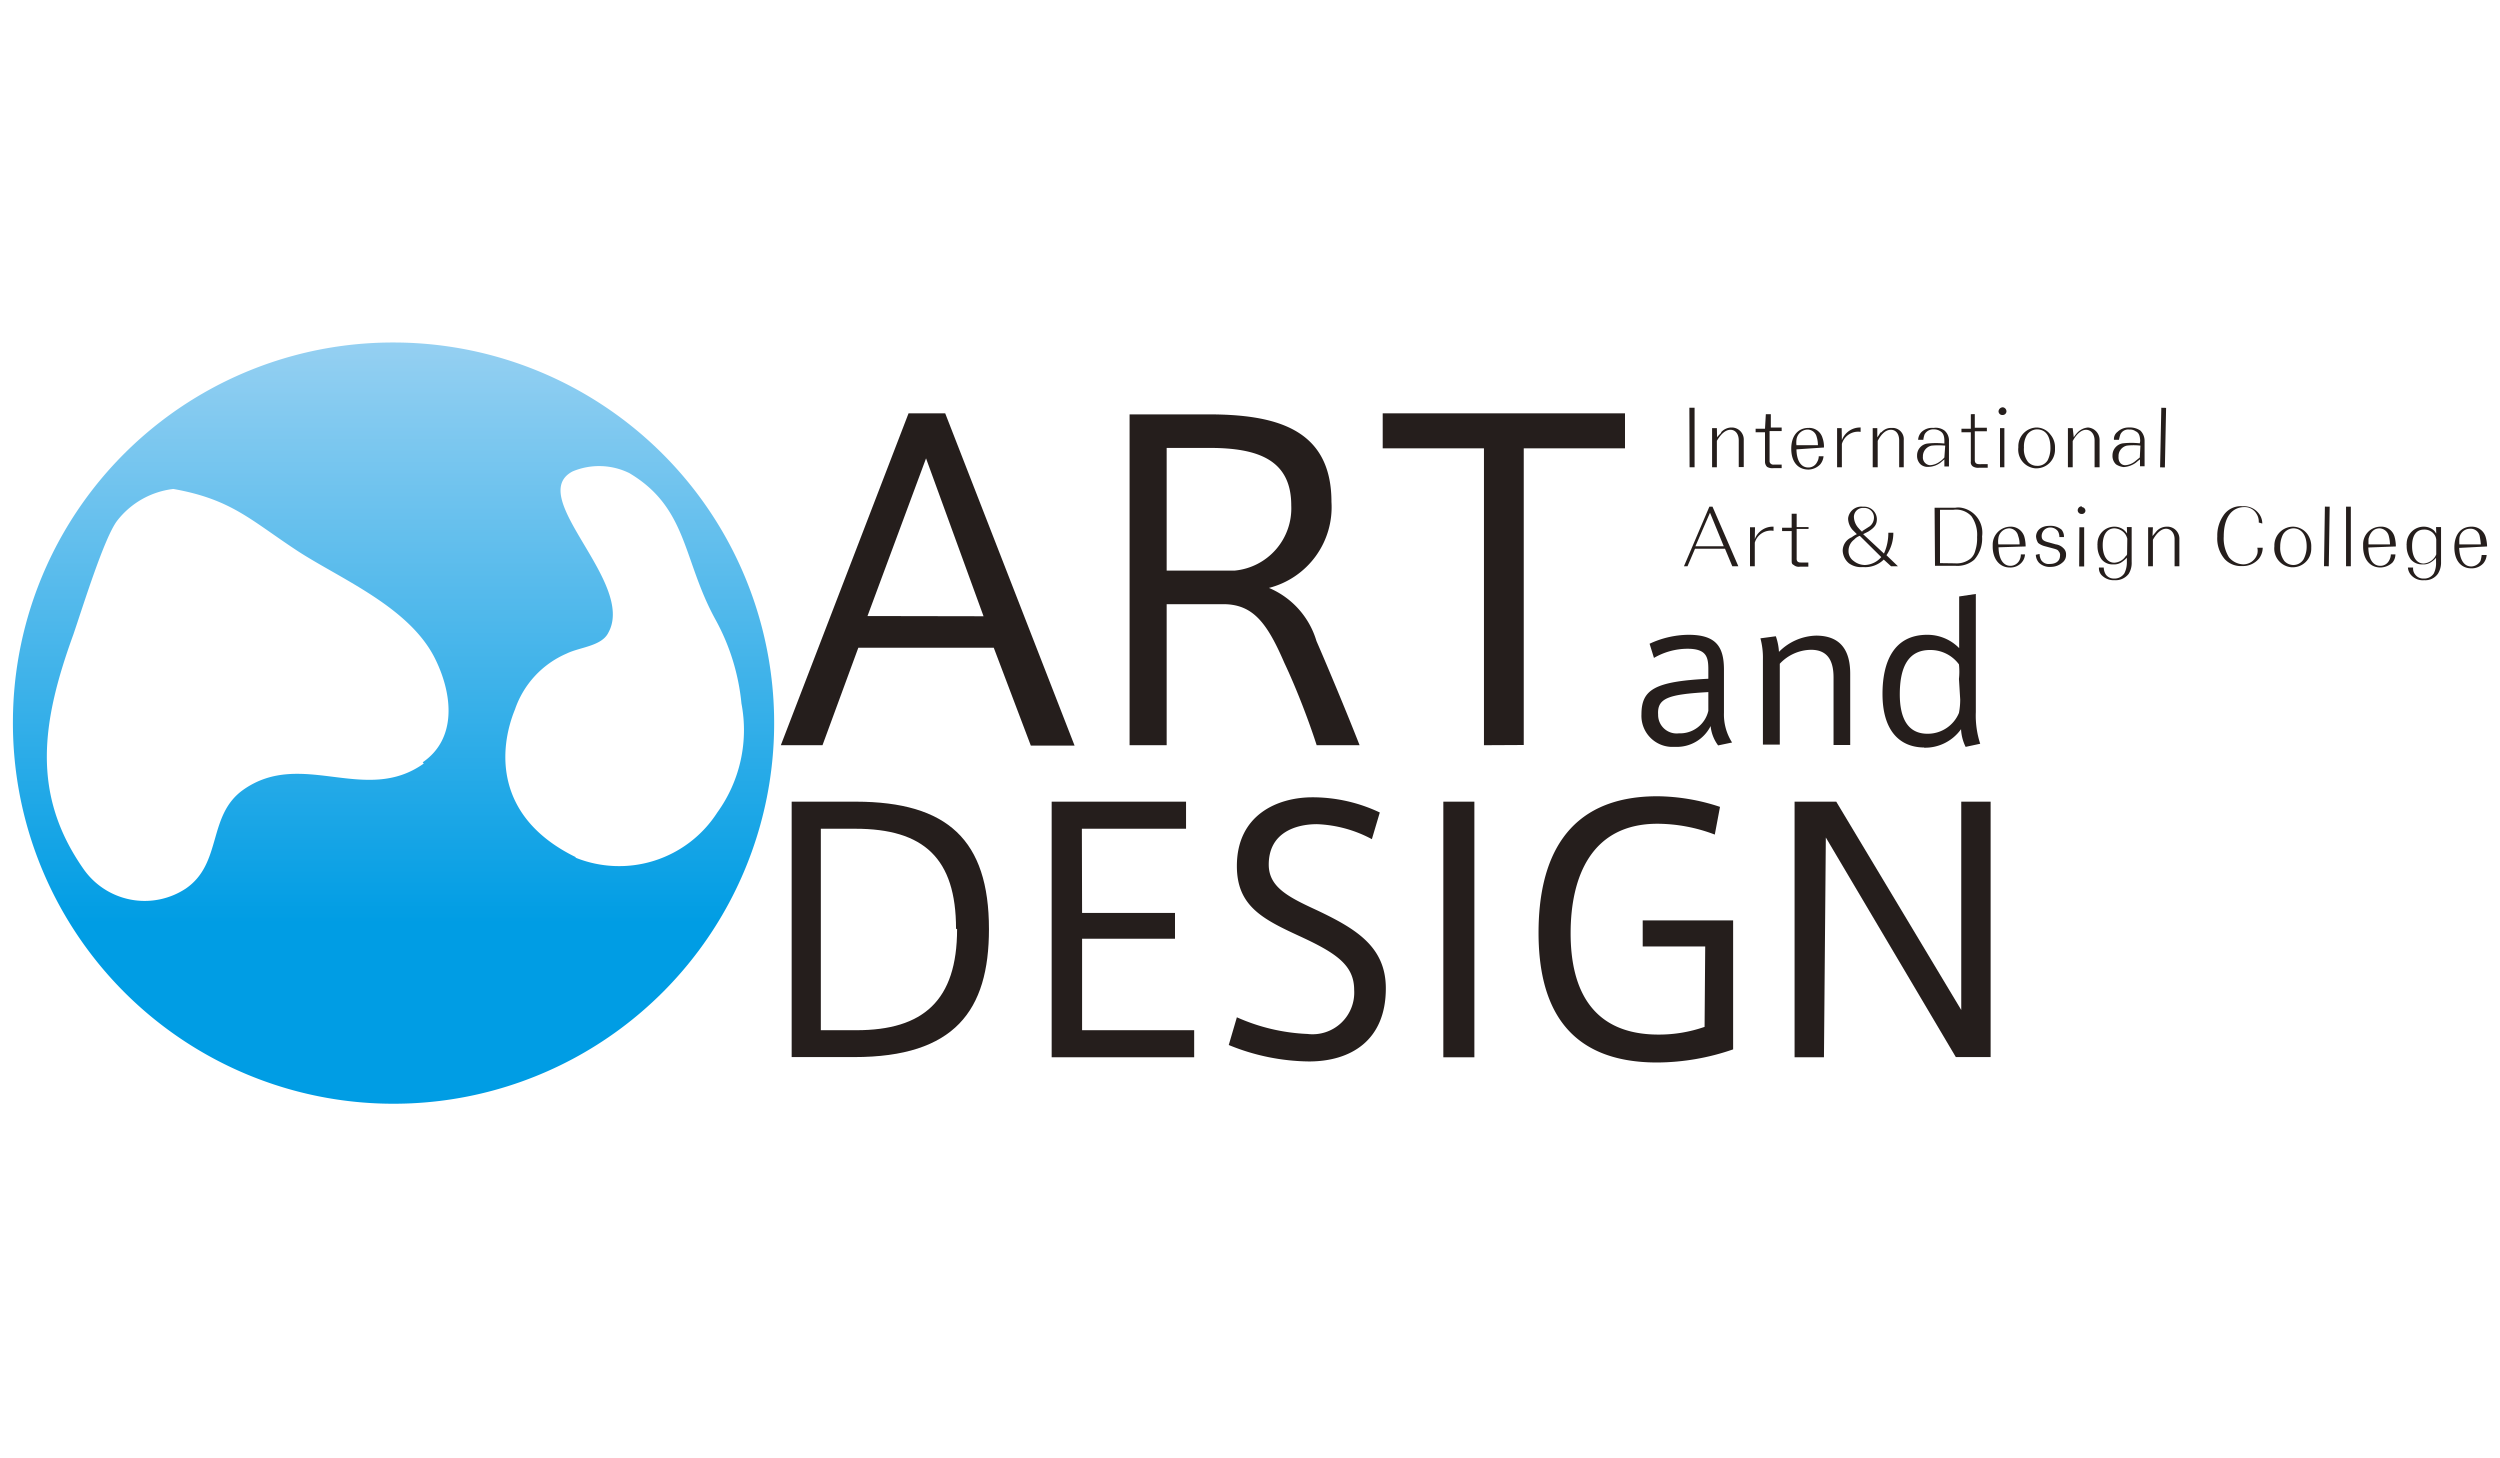
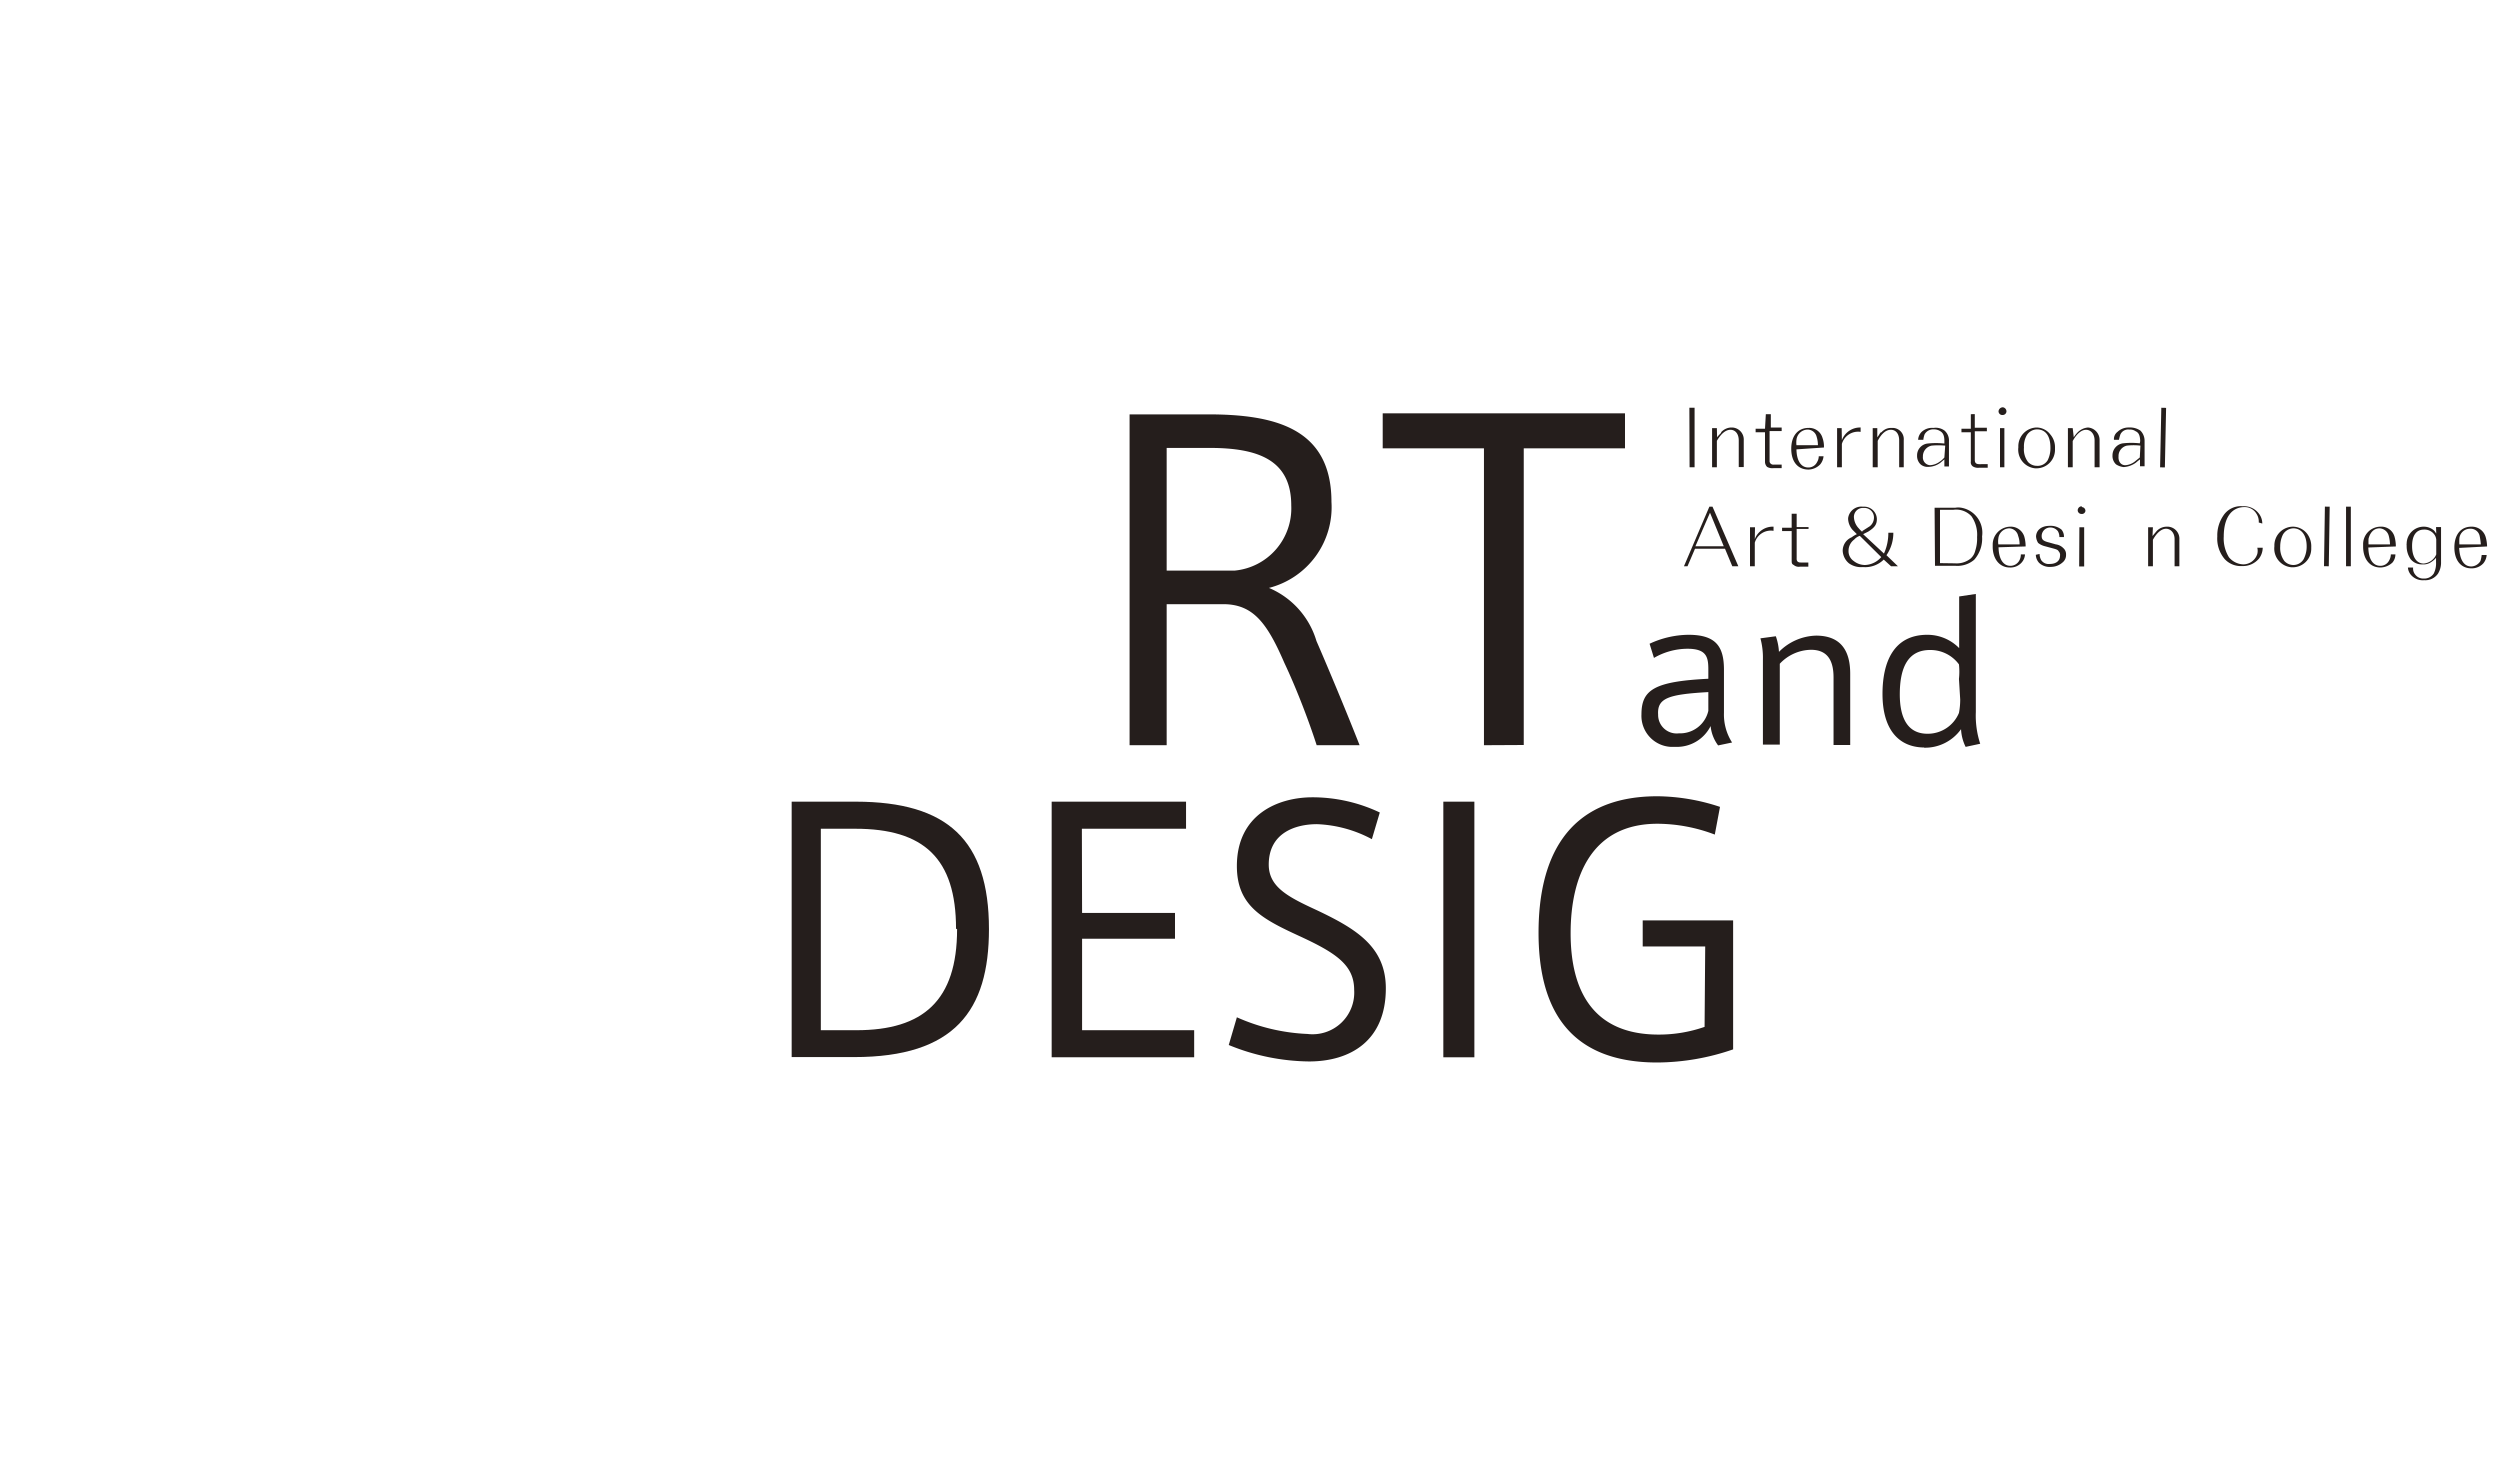
<svg xmlns="http://www.w3.org/2000/svg" viewBox="0 0 120 70">
  <defs>
    <style>.cls-1{fill:url(#名称未設定グラデーション_2);}.cls-2{fill:#251e1c;}</style>
    <linearGradient id="名称未設定グラデーション_2" x1="3981.01" y1="4362.57" x2="3981.01" y2="4361.72" gradientTransform="matrix(43.08, 0, 0, -43.09, -171498.91, 187990.84)" gradientUnits="userSpaceOnUse">
      <stop offset="0" stop-color="#c4e0f6" />
      <stop offset="1" stop-color="#009de4" />
    </linearGradient>
  </defs>
  <g id="contents">
-     <path id="パス_426" data-name="パス 426" class="cls-1" d="M18.88,16.44A18.23,18.23,0,0,0,.62,34.67v0A18.27,18.27,0,1,0,18.88,16.44Zm1.46,20.21c-2.8,2-5.85-.71-8.65,1.25-1.75,1.23-1,3.53-2.77,4.75A3.58,3.58,0,0,1,4,41.7c-2.51-3.6-2-7.05-.48-11.24C4,29.05,5,25.82,5.62,25a4,4,0,0,1,2.7-1.53c2.81.5,3.71,1.5,6,3,2.07,1.34,5.39,2.7,6.59,5.2.84,1.73,1,3.81-.62,4.92Zm7.29,4.49c-3.9-1.91-3.7-5.16-2.91-7.09a4.5,4.5,0,0,1,2.48-2.68c.63-.31,1.68-.35,2-1,1.33-2.4-4-6.53-1.72-7.74a3.29,3.29,0,0,1,2.73.08c2.82,1.68,2.55,4.17,4.15,7.06a10.44,10.44,0,0,1,1.23,4A6.76,6.76,0,0,1,34.43,39a5.6,5.6,0,0,1-6.8,2.17Z" />
    <path id="パス_427" data-name="パス 427" class="cls-2" d="M82.8,26.34l.35.84h.29L82.2,24.32h-.15l-1.22,2.86H81l.36-.84Zm-.06-.12H81.38l.7-1.61Z" />
    <path id="パス_428" data-name="パス 428" class="cls-2" d="M84.24,25.31H84v1.87h.23V26.05a.8.8,0,0,1,.9-.57v-.2a.92.92,0,0,0-.9.6Z" />
    <path id="パス_429" data-name="パス 429" class="cls-2" d="M86,25.33h-.33l-.13,0v.16l.13,0H86v1.4c0,.13,0,.18.1.23a.36.36,0,0,0,.3.08h.27l.13,0V27l-.13,0h-.24c-.14,0-.2-.07-.19-.21v-1.4h.44l.13,0V25.3l-.14,0h-.43v-.64H86Z" />
    <path id="パス_430" data-name="パス 430" class="cls-2" d="M90.77,27.18h.33l-.55-.53a1.88,1.88,0,0,0,.33-1.08h-.24a2.37,2.37,0,0,1-.21,1l-1-.93.24-.12c.32-.2.42-.35.42-.61a.61.61,0,0,0-.62-.59h-.06a.64.64,0,0,0-.7.55v.06a.86.86,0,0,0,.21.5l.21.21a1.28,1.28,0,0,0-.25.15.7.7,0,0,0-.43.65.83.83,0,0,0,.3.6,1,1,0,0,0,.67.18,1.27,1.27,0,0,0,1-.36Zm-.47-.44a1.08,1.08,0,0,1-.78.38.87.87,0,0,1-.54-.19.57.57,0,0,1-.25-.5A.67.67,0,0,1,89,25.9a.64.64,0,0,1,.27-.18Zm-.91-1.21a1.37,1.37,0,0,1-.17-.17.83.83,0,0,1-.23-.51.43.43,0,0,1,.42-.47h.06a.46.46,0,0,1,.48.44v0a.53.53,0,0,1-.2.44l-.36.23Z" />
    <path id="パス_431" data-name="パス 431" class="cls-2" d="M92.88,27.16h1a1.24,1.24,0,0,0,.88-.29,1.52,1.52,0,0,0,.38-1.12,1.22,1.22,0,0,0-1-1.38.89.89,0,0,0-.28,0h-1Zm.24-.13V24.47h.64a1,1,0,0,1,.87.31,1.55,1.55,0,0,1,.27,1,1.85,1.85,0,0,1-.09.66.71.71,0,0,1-.22.37,1.07,1.07,0,0,1-.75.23Z" />
    <path id="パス_432" data-name="パス 432" class="cls-2" d="M97.23,26.23a1.76,1.76,0,0,0-.06-.46.68.68,0,0,0-.69-.49.86.86,0,0,0-.83.87s0,.06,0,.09c0,.59.33,1,.82,1a.71.71,0,0,0,.57-.24.64.64,0,0,0,.16-.39H97a.59.59,0,0,1-.07.29.49.49,0,0,1-.43.26c-.34,0-.56-.32-.57-.89Zm-1.31-.1a.9.9,0,0,1,0-.28.54.54,0,0,1,.52-.49.45.45,0,0,1,.43.36,1.14,1.14,0,0,1,.07.41Z" />
    <path id="パス_433" data-name="パス 433" class="cls-2" d="M97.72,26.63a.59.59,0,0,0,.16.39.74.74,0,0,0,.57.19A.84.84,0,0,0,99,27a.45.45,0,0,0,.17-.37.39.39,0,0,0-.13-.32.62.62,0,0,0-.36-.18l-.32-.09c-.29-.07-.36-.14-.36-.32a.41.41,0,0,1,.42-.4h0a.45.45,0,0,1,.36.18.55.55,0,0,1,.07.28h.22a.52.52,0,0,0-.12-.36.82.82,0,0,0-.56-.18c-.4,0-.64.2-.66.5a.67.67,0,0,0,.1.32.84.84,0,0,0,.33.16l.41.11c.18.05.21.07.25.14a.24.24,0,0,1,.06.21c0,.24-.19.39-.49.39a.43.43,0,0,1-.41-.18.64.64,0,0,1-.08-.3Z" />
    <path id="パス_434" data-name="パス 434" class="cls-2" d="M99.92,24.3a.2.2,0,0,0-.19.19h0a.18.18,0,0,0,.18.18h0a.17.17,0,0,0,.19-.14v0a.18.18,0,0,0-.17-.19Zm-.12,2.89.24,0V25.31h-.23Z" />
-     <path id="パス_435" data-name="パス 435" class="cls-2" d="M102.1,25.61a.93.93,0,0,0-.16-.18.74.74,0,0,0-.45-.15.81.81,0,0,0-.81.81.34.34,0,0,0,0,.1,1.08,1.08,0,0,0,.19.65.67.67,0,0,0,.57.25.63.63,0,0,0,.42-.12,1.5,1.5,0,0,0,.23-.2V27a1.17,1.17,0,0,1-.12.52.56.56,0,0,1-.49.25.47.47,0,0,1-.4-.19.67.67,0,0,1-.1-.34h-.23a.48.48,0,0,0,.12.36.81.81,0,0,0,.63.25.79.79,0,0,0,.68-.31,1,1,0,0,0,.14-.57V25.3h-.23Zm0,.95c0,.05,0,.09-.07.14a.69.69,0,0,1-.54.31c-.35,0-.56-.33-.56-.84s.21-.81.57-.81a.69.69,0,0,1,.5.26.66.66,0,0,1,.11.24Z" />
    <path id="パス_436" data-name="パス 436" class="cls-2" d="M103.34,25.31h-.23v1.87h.23V25.91c.19-.35.42-.53.63-.53s.41.18.41.5v1.3h.23V25.9a.58.58,0,0,0-.54-.62H104a.67.67,0,0,0-.48.21l-.2.24Z" />
    <path id="パス_437" data-name="パス 437" class="cls-2" d="M108.59,25.13a.78.78,0,0,0-.19-.51.89.89,0,0,0-.75-.32,1,1,0,0,0-.93.45,1.68,1.68,0,0,0-.29,1,1.52,1.52,0,0,0,.35,1.08,1.05,1.05,0,0,0,.84.34,1,1,0,0,0,.82-.37.87.87,0,0,0,.17-.51h-.26a.61.61,0,0,1,0,.3.71.71,0,0,1-.68.5.94.94,0,0,1-.68-.34,1.71,1.71,0,0,1-.25-1c0-.88.36-1.41,1-1.41a.65.65,0,0,1,.57.32.68.68,0,0,1,.11.42Z" />
    <path id="パス_438" data-name="パス 438" class="cls-2" d="M110.08,25.28a.9.9,0,0,0-.91.88v.07a.9.9,0,0,0,.83,1h.06a.89.89,0,0,0,.88-.9v-.06a1,1,0,0,0-.19-.64A.88.88,0,0,0,110.08,25.28Zm0,.08c.39,0,.64.33.64.86a1.3,1.3,0,0,1-.14.61.57.57,0,0,1-.5.29.59.59,0,0,1-.43-.19,1.06,1.06,0,0,1-.2-.69,1.29,1.29,0,0,1,.13-.58.6.6,0,0,1,.5-.3Z" />
    <rect id="長方形_100" data-name="長方形 100" class="cls-2" x="110.26" y="25.64" width="2.86" height="0.23" transform="translate(84.26 137.04) rotate(-89.14)" />
    <rect id="長方形_101" data-name="長方形 101" class="cls-2" x="112.61" y="24.32" width="0.23" height="2.86" />
    <path id="パス_439" data-name="パス 439" class="cls-2" d="M115,26.23a1.76,1.76,0,0,0-.06-.46.66.66,0,0,0-.68-.49.84.84,0,0,0-.83.86v.1c0,.59.32,1,.83,1a.86.86,0,0,0,.58-.24.62.62,0,0,0,.14-.39h-.22a.6.6,0,0,1-.08.29.47.47,0,0,1-.42.26c-.36,0-.57-.32-.58-.88Zm-1.31-.1a2.51,2.51,0,0,1,0-.27c.08-.32.27-.5.53-.5a.48.48,0,0,1,.44.36,1.84,1.84,0,0,1,.06.41Z" />
    <path id="パス_440" data-name="パス 440" class="cls-2" d="M116.94,25.61c-.08-.11-.08-.13-.15-.18a.74.74,0,0,0-.45-.15.82.82,0,0,0-.82.81.31.31,0,0,0,0,.1,1.08,1.08,0,0,0,.19.65.69.69,0,0,0,.57.25.64.64,0,0,0,.43-.12.85.85,0,0,0,.22-.2V27a1.08,1.08,0,0,1-.11.53.54.54,0,0,1-.48.24.48.48,0,0,1-.41-.19.46.46,0,0,1-.1-.34h-.25a.61.61,0,0,0,.15.36.75.75,0,0,0,.63.25.74.74,0,0,0,.66-.31,1,1,0,0,0,.15-.57V25.3h-.24Zm0,1a.67.67,0,0,1-.06.12.73.73,0,0,1-.54.32c-.35,0-.56-.32-.56-.84s.21-.79.57-.79a.58.58,0,0,1,.5.24.5.5,0,0,1,.09.24Z" />
    <path id="パス_441" data-name="パス 441" class="cls-2" d="M119.38,26.23a1.77,1.77,0,0,0-.07-.46.69.69,0,0,0-.68-.49c-.51,0-.82.38-.82,1s.32,1,.81,1a.75.75,0,0,0,.58-.24.71.71,0,0,0,.16-.4h-.24a1.36,1.36,0,0,1-.06.29.53.53,0,0,1-.44.26c-.35,0-.55-.32-.58-.89Zm-1.33-.1a2.5,2.5,0,0,1,0-.28.51.51,0,0,1,.52-.47.44.44,0,0,1,.45.33,3,3,0,0,1,.06.42Z" />
    <path id="パス_442" data-name="パス 442" class="cls-2" d="M81.1,22.43h.24V19.57h-.25Z" />
    <path id="パス_443" data-name="パス 443" class="cls-2" d="M82.41,20.55h-.23v1.88h.23V21.16c.2-.34.42-.53.65-.53s.4.19.4.51v1.28h.24V21.14a.58.58,0,0,0-.55-.62h-.07a.69.69,0,0,0-.46.22c0,.06-.07.08-.2.25Z" />
    <path id="パス_444" data-name="パス 444" class="cls-2" d="M84.72,20.58H84.4l-.13,0v.17l.13,0h.32v1.41a.35.35,0,0,0,.1.25.51.51,0,0,0,.32.06h.25l.13,0v-.17l-.14,0h-.23a.18.18,0,0,1-.21-.14V20.69h.44l.14,0v-.17l-.14,0H85v-.64h-.24Z" />
    <path id="パス_445" data-name="パス 445" class="cls-2" d="M87.55,21.48a1.23,1.23,0,0,0-.07-.46.66.66,0,0,0-.67-.48c-.5,0-.83.37-.83,1s.32,1,.83,1a.81.81,0,0,0,.56-.25.71.71,0,0,0,.16-.39H87.3a.54.54,0,0,1-.08.28.46.46,0,0,1-.42.26c-.35,0-.56-.32-.57-.87Zm-1.32-.11a1.09,1.09,0,0,1,0-.26.55.55,0,0,1,.52-.49.45.45,0,0,1,.45.35,1.34,1.34,0,0,1,.06.4Z" />
    <path id="パス_446" data-name="パス 446" class="cls-2" d="M88.4,20.55h-.22v1.88h.23V21.31a.81.81,0,0,1,.9-.58v-.21a.93.93,0,0,0-.9.61Z" />
    <path id="パス_447" data-name="パス 447" class="cls-2" d="M90.11,20.55h-.22v1.88h.24V21.16c.18-.34.39-.53.63-.53s.4.19.4.51v1.29h.22v-1.3a.54.54,0,0,0-.51-.59h-.09a.61.61,0,0,0-.47.21c-.07,0-.07.08-.2.24Z" />
    <path id="パス_448" data-name="パス 448" class="cls-2" d="M93.33,21.29a3.67,3.67,0,0,0-.81,0,.57.57,0,0,0-.5.58.55.55,0,0,0,.18.43.52.52,0,0,0,.36.11,1,1,0,0,0,.58-.2l.19-.16v.34h.22V21.18a.63.63,0,0,0-.21-.51.71.71,0,0,0-.53-.13.74.74,0,0,0-.57.19.58.58,0,0,0-.17.38h.25a1.1,1.1,0,0,1,.06-.26.47.47,0,0,1,.44-.24.52.52,0,0,1,.3.08c.15.08.21.23.21.47Zm0,.67,0,0a1,1,0,0,1-.21.19.86.86,0,0,1-.48.18.37.37,0,0,1-.34-.41h0a.52.52,0,0,1,.42-.53,3.5,3.5,0,0,1,.65,0Z" />
    <path id="パス_449" data-name="パス 449" class="cls-2" d="M94.6,20.58h-.32l-.13,0v.17l.12,0h.33v1.4a.24.24,0,0,0,.1.24.47.47,0,0,0,.31.06h.27l.13,0v-.17l-.13,0H95c-.14,0-.21-.06-.21-.2V20.7h.45l.13,0v-.17l-.13,0h-.45v-.65H94.6Z" />
    <path id="パス_450" data-name="パス 450" class="cls-2" d="M96.14,19.55a.21.21,0,0,0-.21.19.18.18,0,0,0,.2.18h0a.18.18,0,0,0,.18-.17h0A.2.2,0,0,0,96.14,19.55ZM96,22.43h.21V20.55H96Z" />
    <path id="パス_451" data-name="パス 451" class="cls-2" d="M97.77,20.52a.9.9,0,0,0-.89.91v.05a.9.9,0,0,0,.81,1h.06a.89.89,0,0,0,.89-.89V21.5a.94.94,0,0,0-.22-.64A.84.84,0,0,0,97.77,20.52Zm0,.09c.42,0,.65.32.65.87a1.29,1.29,0,0,1-.13.61.56.56,0,0,1-.51.27.58.58,0,0,1-.43-.18,1,1,0,0,1-.2-.7,1.08,1.08,0,0,1,.13-.58.59.59,0,0,1,.49-.29Z" />
    <path id="パス_452" data-name="パス 452" class="cls-2" d="M99.49,20.55h-.23v1.88h.23V21.17c.19-.35.42-.54.64-.54s.41.19.41.51v1.29h.24V21.14a.6.6,0,0,0-.56-.62h0a.8.8,0,0,0-.49.23,1.55,1.55,0,0,0-.19.24Z" />
    <path id="パス_453" data-name="パス 453" class="cls-2" d="M102.71,21.28a3.68,3.68,0,0,0-.81,0,.58.58,0,0,0-.5.58.55.55,0,0,0,.17.43.82.82,0,0,0,.37.13,1.11,1.11,0,0,0,.58-.21s.09-.08.2-.16v.33h.22V21.18a.69.69,0,0,0-.2-.51.87.87,0,0,0-.54-.15.77.77,0,0,0-.56.21.43.43,0,0,0-.17.38h.24a2,2,0,0,1,.07-.26.41.41,0,0,1,.43-.23.46.46,0,0,1,.3.08c.16.07.21.22.22.47Zm0,.68,0,0-.21.17a.82.82,0,0,1-.49.2c-.2,0-.34-.17-.32-.42a.51.51,0,0,1,.4-.52,2.81,2.81,0,0,1,.65,0Z" />
    <rect id="長方形_102" data-name="長方形 102" class="cls-2" x="102.39" y="20.88" width="2.86" height="0.23" transform="translate(80.7 124.37) rotate(-88.82)" />
    <path id="パス_454" data-name="パス 454" class="cls-2" d="M38,38.48V50.74h3c4.82,0,6.47-2.23,6.47-6.14,0-4.29-2-6.11-6.38-6.12Zm7.94,6.12c0,3.43-1.63,4.85-4.83,4.85H39.4V39.78h1.66c3.28,0,4.83,1.42,4.83,4.8Z" />
    <path id="パス_455" data-name="パス 455" class="cls-2" d="M51.93,39.78h5v-1.3H50.48V50.75h6.84V49.45H51.94V45.06H56.4V43.82H51.94Z" />
    <path id="パス_456" data-name="パス 456" class="cls-2" d="M66.23,39A7.55,7.55,0,0,0,63,38.27c-1.68,0-3.63.84-3.63,3.3,0,1.91,1.22,2.54,3,3.36S65,46.33,65,47.52a2,2,0,0,1-2.24,2.11,9.24,9.24,0,0,1-3.39-.8l-.39,1.33a10.39,10.39,0,0,0,3.85.79c2,0,3.69-1,3.69-3.51,0-2-1.44-2.86-3.29-3.74-1.36-.63-2.33-1.1-2.33-2.2,0-1.53,1.29-1.94,2.32-1.94a6.05,6.05,0,0,1,2.63.72Z" />
    <path id="パス_457" data-name="パス 457" class="cls-2" d="M70.77,38.48H69.28V50.75h1.49Z" />
    <path id="パス_458" data-name="パス 458" class="cls-2" d="M81.82,49.29a6.66,6.66,0,0,1-2.21.37c-3.17,0-4.22-2.14-4.22-4.86s1-5.26,4.17-5.26a7.8,7.8,0,0,1,2.75.52l.25-1.33a9.79,9.79,0,0,0-3-.51c-4.46,0-5.71,3.12-5.71,6.55S75.14,51,79.55,51a11.28,11.28,0,0,0,3.64-.63V44.18H78.85v1.25h3Z" />
-     <path id="パス_459" data-name="パス 459" class="cls-2" d="M87.64,40.2l6.24,10.54h1.67V38.48H94.14v10l-6-10h-2V50.75h1.41Z" />
-     <path id="パス_460" data-name="パス 460" class="cls-2" d="M37.48,35.77h2l1.72-4.68h6.5l1.78,4.7h2.1L45.37,19.84H43.61Zm4.16-6.2L44.45,22l2.76,7.58Z" />
    <path id="パス_461" data-name="パス 461" class="cls-2" d="M63.2,35.77h2.06c-.57-1.46-1.5-3.69-2.07-5a4,4,0,0,0-2.28-2.55,4,4,0,0,0,3-4.13c0-3.54-2.71-4.21-6-4.2H54.22V35.77H56L56,29h2.71c1.44,0,2.11.9,2.94,2.82C62.25,33.09,62.84,34.65,63.2,35.77Zm-3.93-8.38H56V21.5h2.06c2.34,0,3.92.58,3.92,2.76a3,3,0,0,1-2.73,3.13Z" />
    <path id="パス_462" data-name="パス 462" class="cls-2" d="M73.14,35.76V21.52H78V19.84H66.37v1.68h4.86V35.77Z" />
    <path id="パス_463" data-name="パス 463" class="cls-2" d="M82.75,34.22V32.15c0-1.1-.37-1.68-1.7-1.68a4.49,4.49,0,0,0-1.87.43l.21.68A3.23,3.23,0,0,1,81,31.14c.93,0,1,.42,1,1v.44c-2.58.13-3.21.52-3.21,1.71a1.49,1.49,0,0,0,1.41,1.56h.25a1.81,1.81,0,0,0,1.66-1,1.84,1.84,0,0,0,.36.93l.67-.14A2.49,2.49,0,0,1,82.75,34.22Zm-.75-1v.9a1.39,1.39,0,0,1-1.41,1.08.89.89,0,0,1-1-.9C79.54,33.5,80.1,33.33,82,33.22Z" />
    <path id="パス_464" data-name="パス 464" class="cls-2" d="M84.5,30.64a3.56,3.56,0,0,1,.12,1v4.1h.81V31.86a2.09,2.09,0,0,1,1.5-.67c.87,0,1.08.63,1.08,1.33v3.24h.8V32.34c0-1.07-.42-1.83-1.64-1.83a2.6,2.6,0,0,0-1.78.78,2.7,2.7,0,0,0-.15-.75Z" />
    <path id="パス_465" data-name="パス 465" class="cls-2" d="M92.36,35.89A2.12,2.12,0,0,0,94.13,35a2.14,2.14,0,0,0,.22.85l.7-.15a4.34,4.34,0,0,1-.21-1.52V28.51l-.8.12v2.48a2.13,2.13,0,0,0-1.53-.64c-1.63,0-2.15,1.33-2.15,2.84,0,1.7.77,2.56,2,2.57Zm1.73-2.31a3.39,3.39,0,0,1-.06.64,1.62,1.62,0,0,1-1.51,1c-1,0-1.33-.83-1.33-1.89,0-1.3.4-2.13,1.45-2.13a1.7,1.7,0,0,1,1.39.69,3.3,3.3,0,0,1,0,.7Z" />
  </g>
</svg>